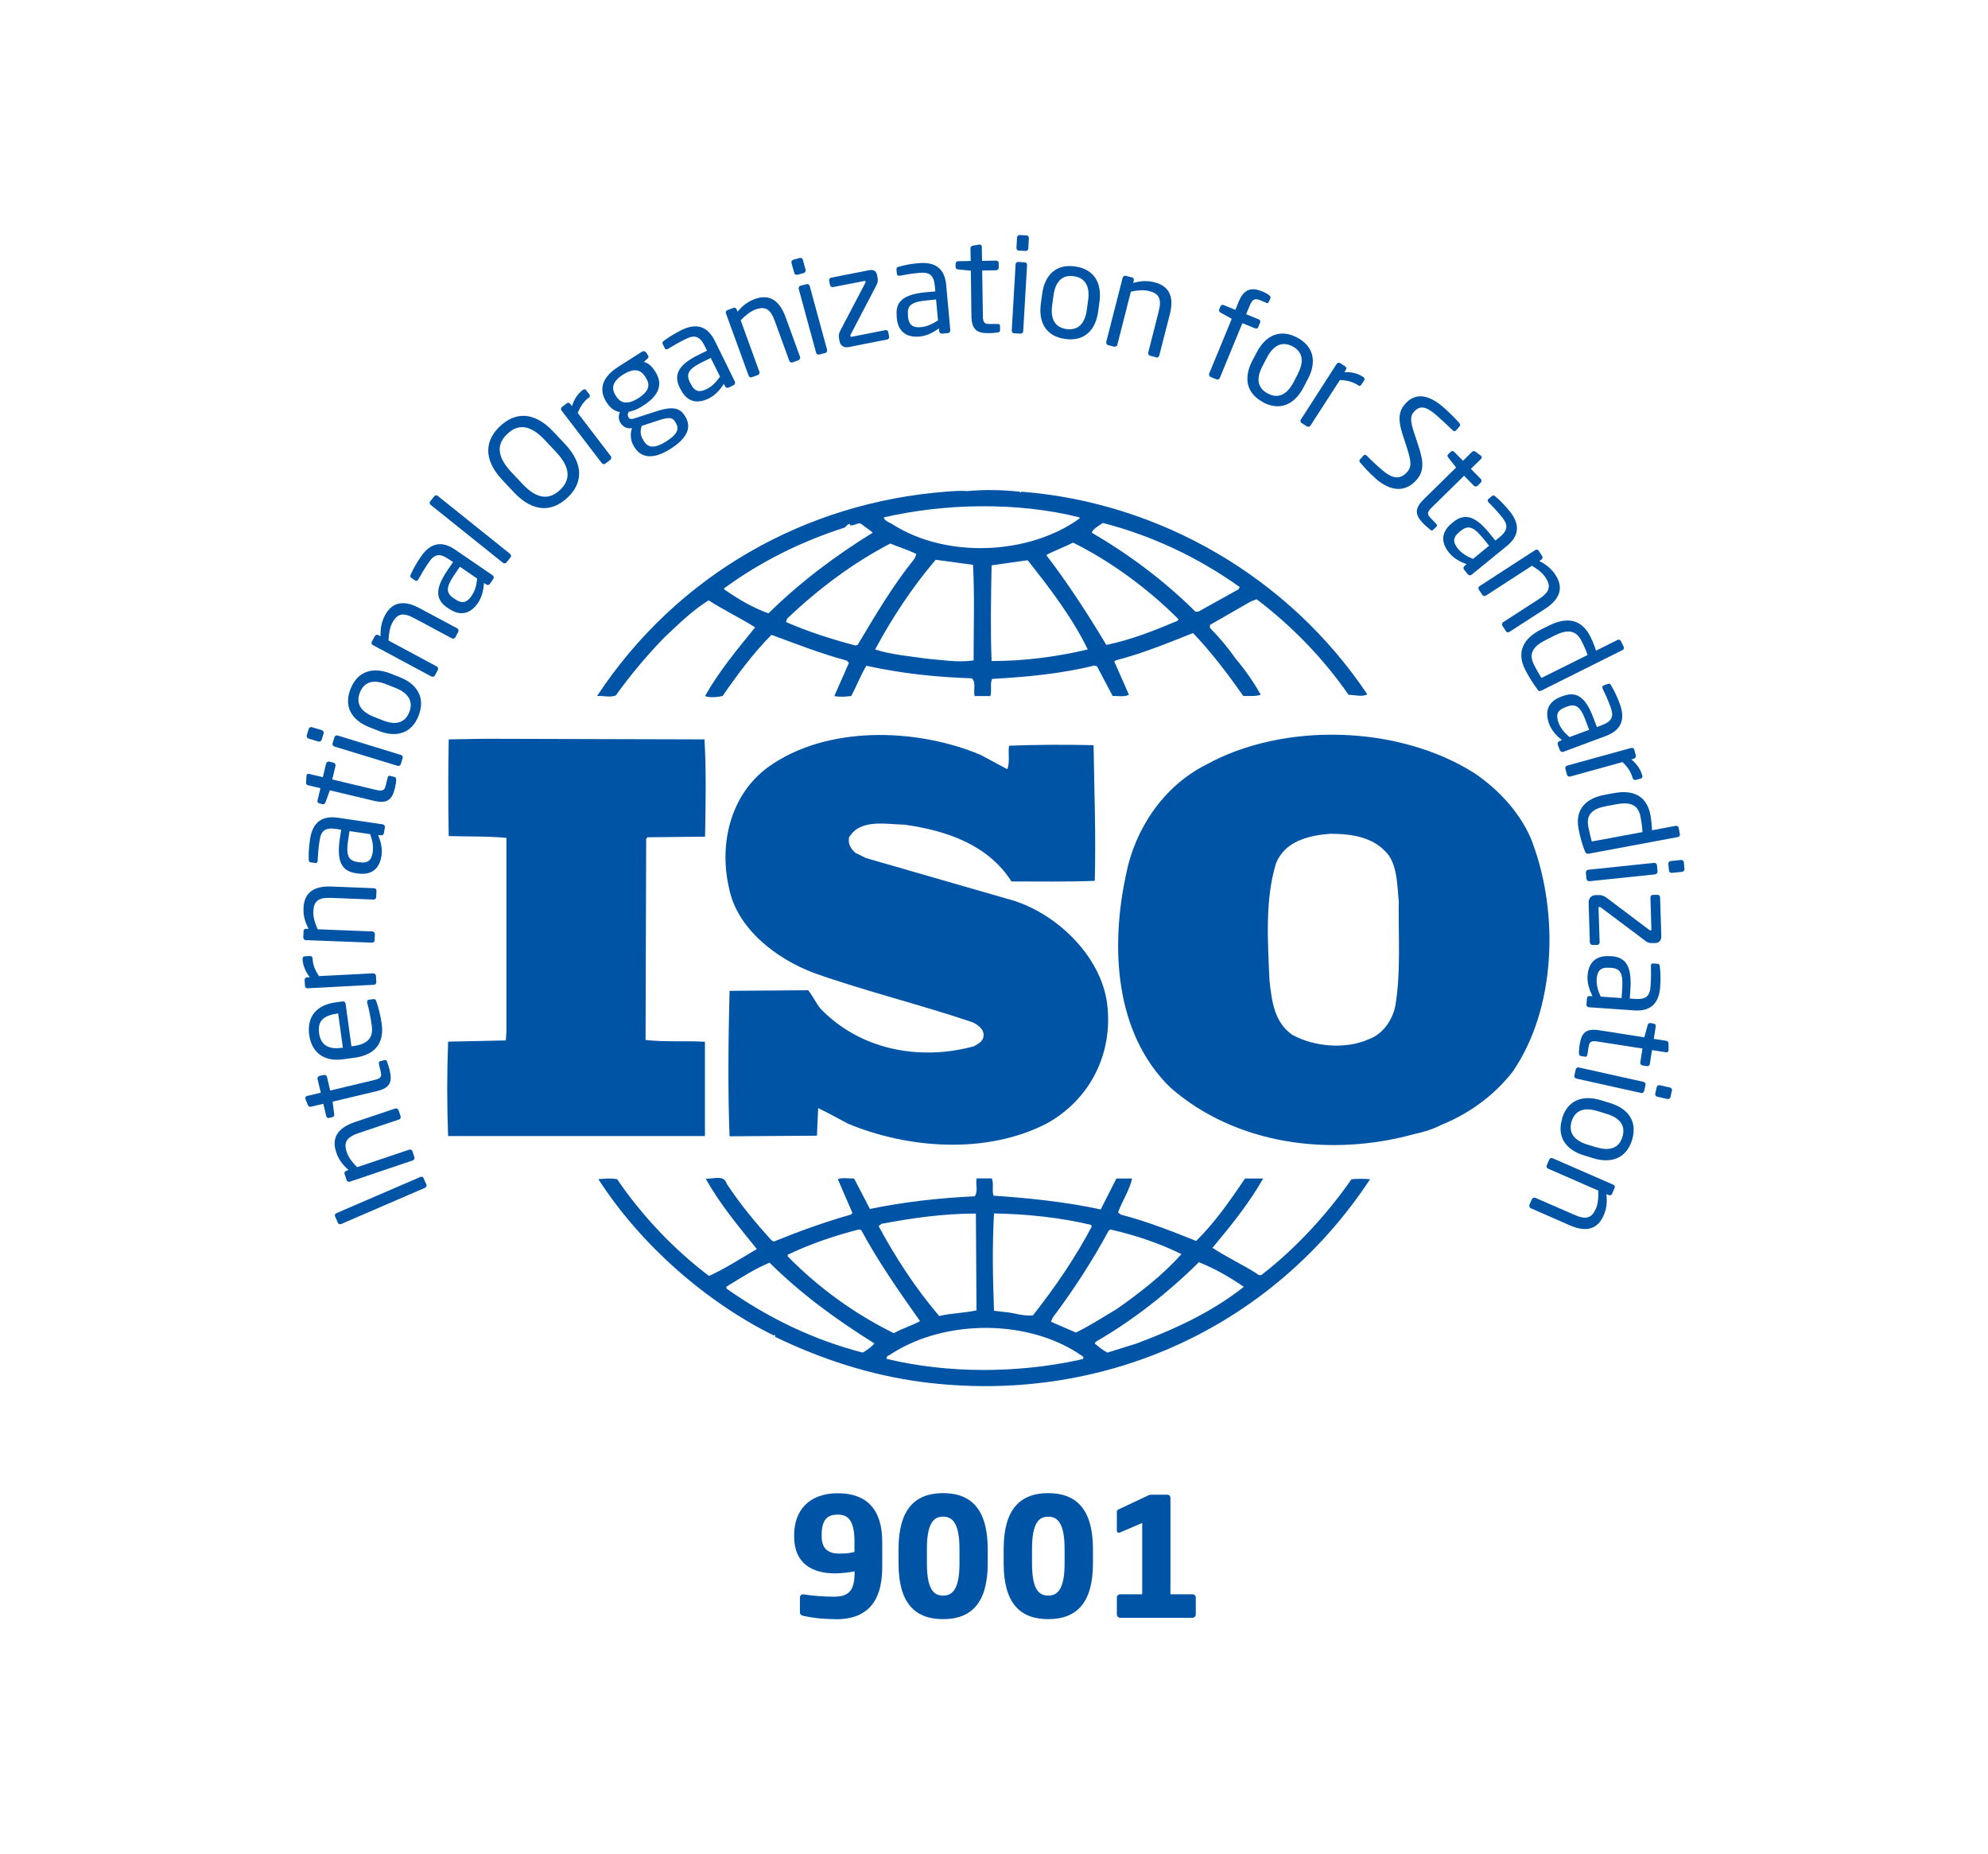
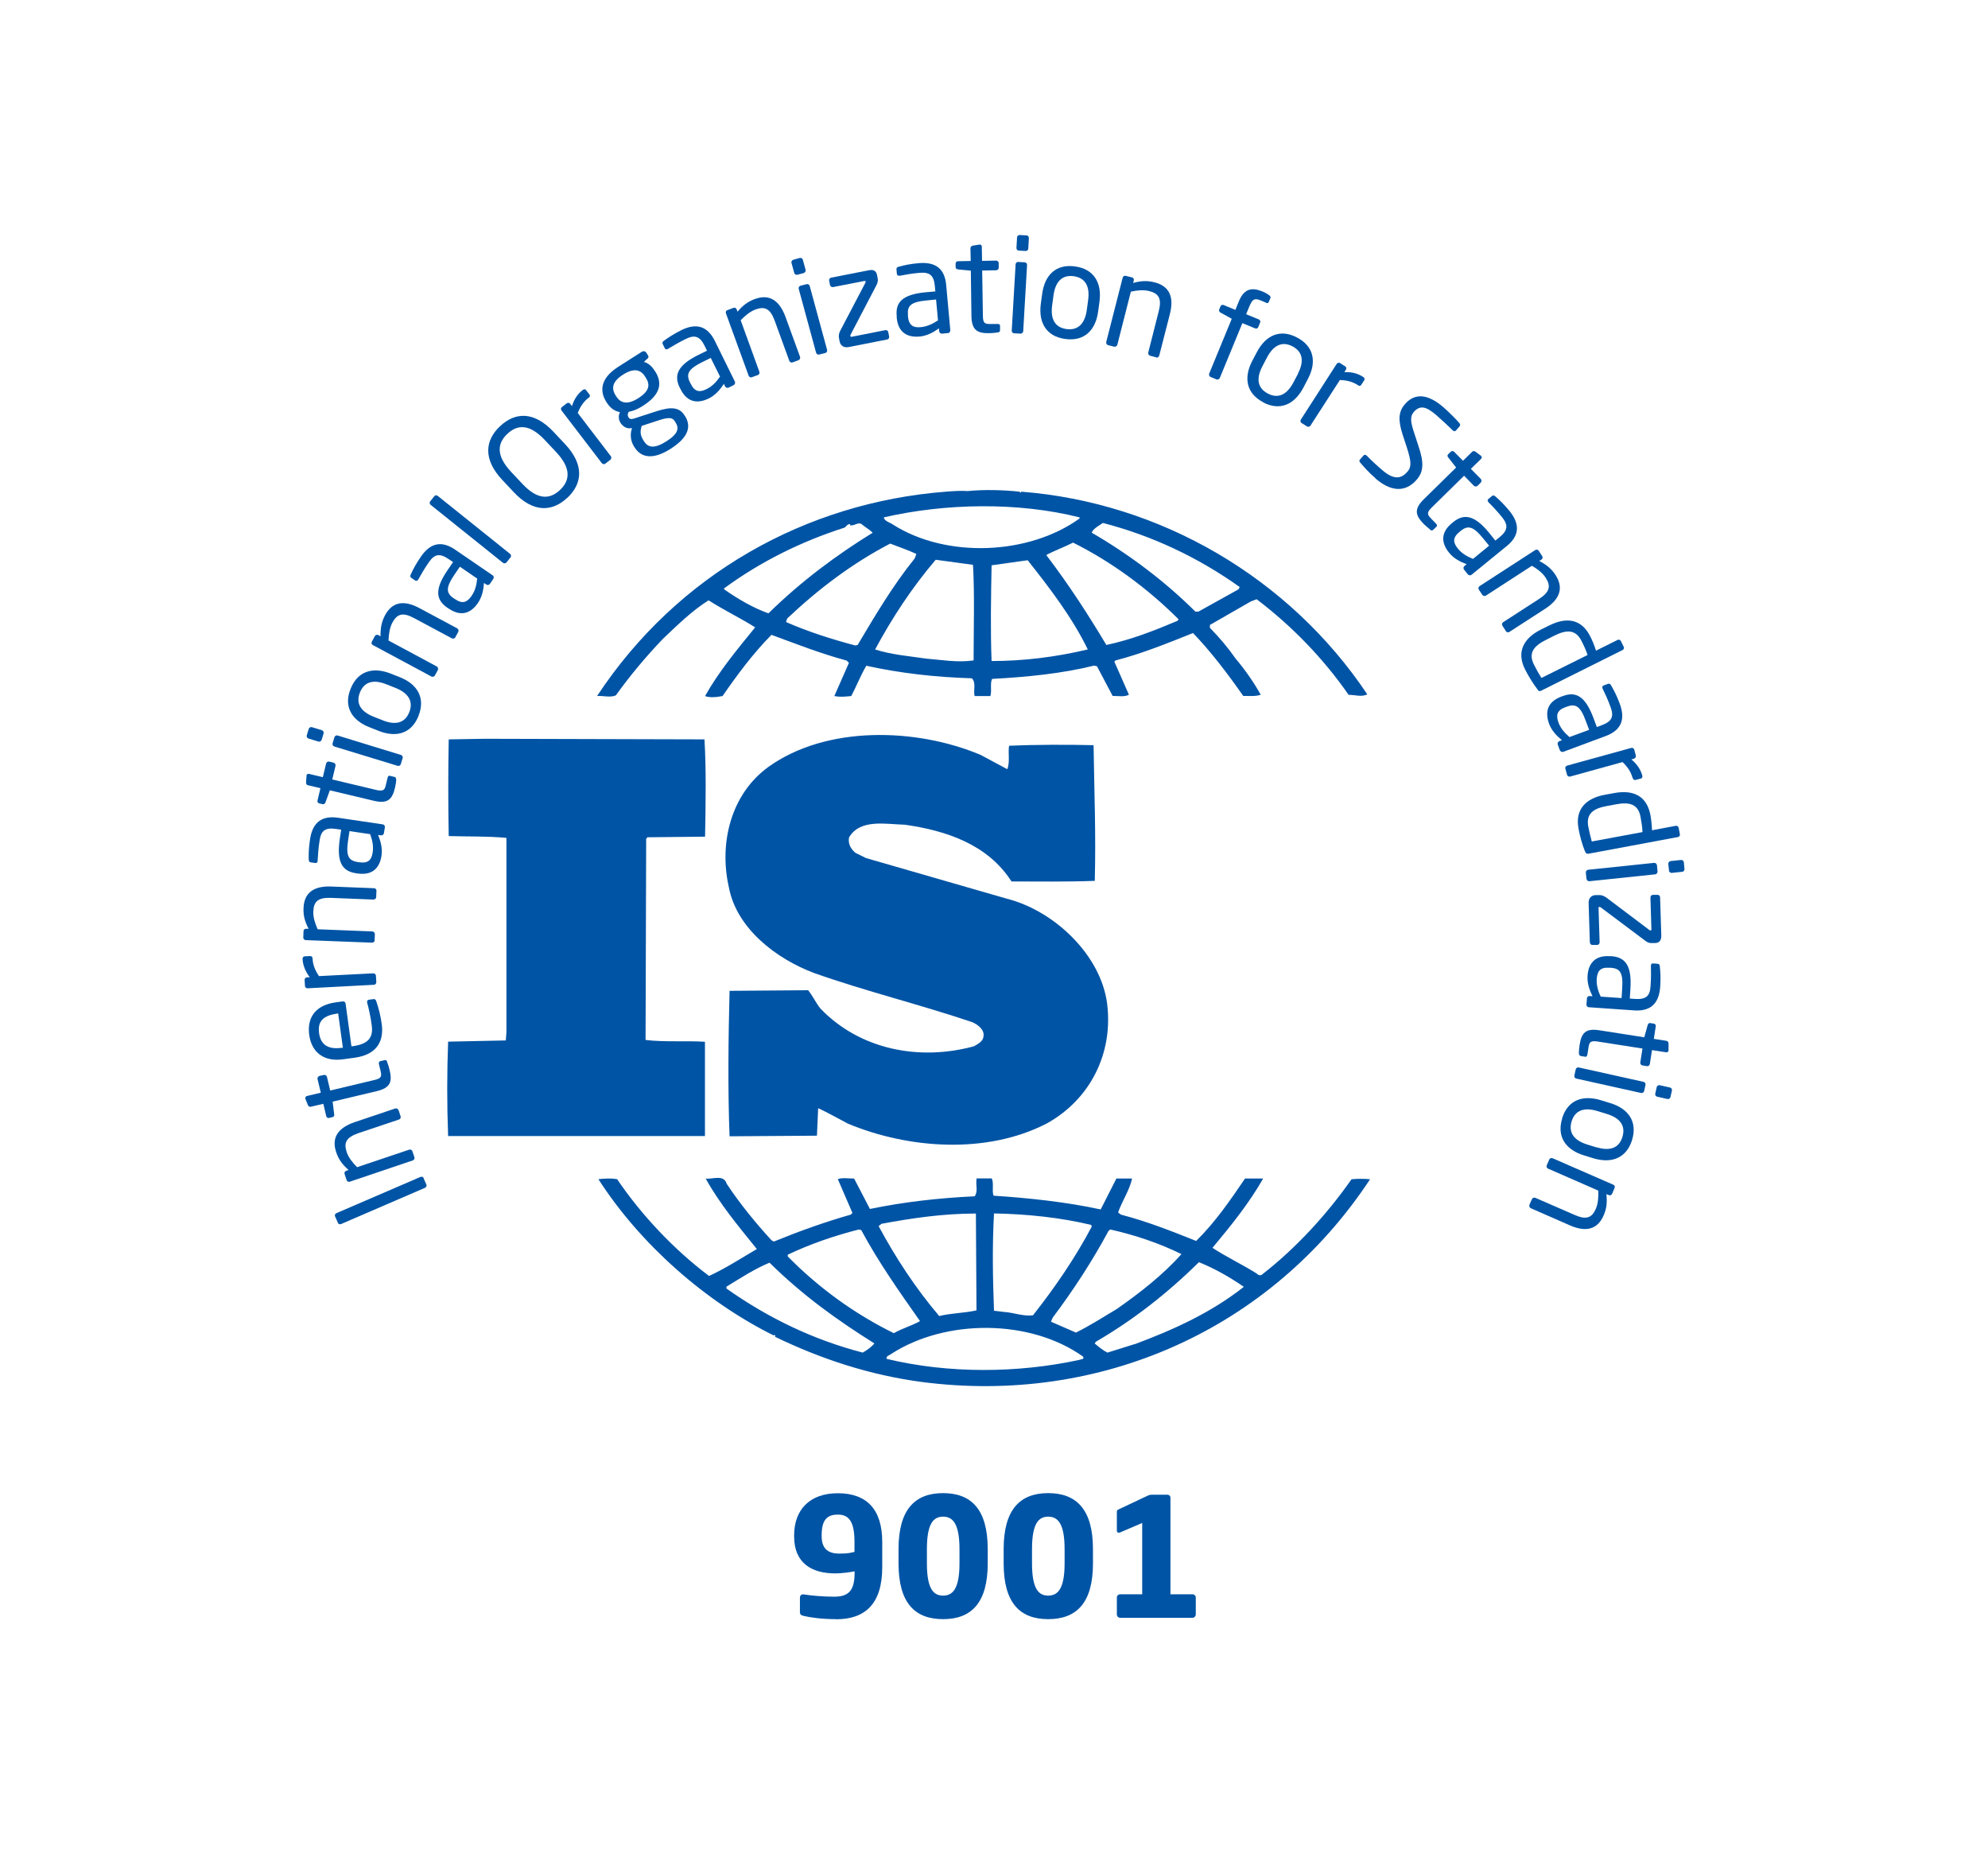
<svg xmlns="http://www.w3.org/2000/svg" id="Azerbaijan_Flag" version="1.1" viewBox="0 0 1647.2 1536">
  <defs>
    <style>
      .st0 {
        fill: #0054a5;
      }
    </style>
  </defs>
  <g>
-     <path class="st0" d="M1270,698.4c-8.7-22.8-26.6-43.2-48.3-57.9-62.7-39.8-158.3-42.7-223-6.7-35.3,18-58.4,53.6-65.6,90.2-13.1,60.2-9.7,131.8,36.6,176.9,54.1,47.4,132.7,57.9,202.7,38.4,3.3-.6,13.9-3.3,21.1-7.1l2.1-.9c21.7-9,42.4-23.7,57.9-43.7,35.7-52.2,38.2-130.4,16.4-189.2ZM1156.1,833.5c-2.4,11.4-10.1,23.2-22.2,27.5-19.3,8.5-45.3,6.1-63.2-3.8-15-10.5-16.9-28-18.8-44.6-1.5-32.7-3.8-67.3,5.3-97.2,7.2-18.5,27-23.3,44.9-24.7,18.8,0,37.1,2.9,48.7,18,7.2,10.9,6.8,25.1,8.2,37.9-.5,27,1.9,59.2-2.9,86.8Z" />
    <path class="st0" d="M584.1,863c-15.9-1-33.8.4-49.2-1.5l.5-166.5,1-1.4,47.8-.5c.5-27,1-56-.5-80.6l-181.9-.5-30,.5c-.5,25.1-.5,54.5,0,80.1,16.4.5,31.8,0,47.8,1.5v161.2l-.5,6.6-47.8,1c-1,26.5-1,52.1,0,78.2h212.8v-78.2Z" />
    <path class="st0" d="M1119.9,976.8c-20.3,29-45.8,56.9-73.8,78.7-1,1.5-3.9.9-4.8-.5-12.1-7.6-25.1-13.7-36.7-21.3,15.5-18.5,30.4-37,42-57.4h-15c-12,17.6-24.6,36.1-40.5,51.7-21.3-8.5-40.5-16.1-62.3-21.8l-2.4-1.8c3.4-9.6,9.6-18.6,11.6-28.1h-13l-13,25.6c-28.5-6.2-59.8-9.5-88.8-11.4-1.5-4.2.5-10.4-1.5-14.3h-12.5c-1,5.7,1.4,10-1.5,14.8-29.9,1.4-58.9,4.7-86.9,10.5l-13.1-25.2c-4.8,0-10.1-.9-13.5.5l12.1,28-1.4,1.4c-21.8,6.2-42.9,13.8-63.7,22.3l-1.9-1c-13.5-14.7-26.6-30.8-37.2-46.9-2.4-8.1-12.1-3.4-17.4-4.3,11.6,20.9,27,39.4,42.4,58.4-13,7.6-26,16.1-39.6,22.3-29-21.8-55.9-50.3-76.2-80.2-5.8-.9-9.6-.5-15.5,0,34.8,54.1,88.8,101.5,145.3,129.5,0,0,0-.4.5-.4s1.4.9.4,1.4c38.2,18.5,78.7,31.8,121.6,37.5,148.2,19.4,289.6-43.6,371.6-167.9-4.3-.5-10.6-.5-15.5,0ZM918.6,1019.5l1.4-1c20.8,4.7,40.6,11.4,58.9,20.4-15.5,17.5-35.3,32.7-53.6,45.5-11.1,6.6-22.2,13.8-33.8,19.5l-20.7-9,1.4-3.3c17.4-23.2,32.9-47,46.4-72.1ZM823.5,1005.2c27.5.5,55.1,3.4,80.6,9.5l.5,1.4c-13.5,25.6-30.4,50.3-48.7,73.5-8.2,1-15.9-2.3-24.1-2.8l-8.2-1c-1-28-1.5-52.6,0-80.6ZM730.4,1013.8c25.1-4.7,51.1-8.5,78.2-8.5l.5,80.2c-10.2,2.3-21.3,2.3-30.9,4.7-19.8-23.3-36.2-48.5-50.2-74.5l2.4-1.9ZM652.7,1039.4c18.9-9,38.6-15.7,58.9-20.9l2,.5c14,26.1,31.3,50.7,48.7,75.4-6.7,3.8-15,6.1-21.7,10-31.9-15.6-62.3-37.5-87.9-63.6v-1.4ZM714.9,1120.5c-40.6-10.5-78.2-28.5-113-53.1v-1.5c11.6-7.1,23.2-14.7,35.7-19.9,27.5,27.1,56,47.5,86.9,66.9-2.4,2.9-6.3,5.7-9.7,7.6ZM894,1126.6c-51.1,11-108.1,11.4-159.3-.9-1-2.4,2.4-2.9,3.9-4.2,44.9-29,114.9-29,158.8,2.3,1.4,2.9-2.4,1.9-3.4,2.9ZM940.3,1113.4l-22.7,7.1c-3.9-1.9-7.2-4.8-10.6-7.6l1-1.4c30.9-18,58.9-39.8,85.4-65.9,13,5.2,25.6,12.4,37.2,20.4-27,21.4-58.4,35.6-90.3,47.5Z" />
    <path class="st0" d="M510.3,576c11.6-16.1,24.6-31.8,39.1-46.9,12.5-11.9,24.1-23.2,37.7-31.8,12.6,8.1,26.6,14.8,38.6,22.4-15,18.4-30.4,37-41.5,56.9,3.4,1.5,9.7,1,14.5,0,12.1-17.5,25.1-35.1,40.5-50.7,20.7,7.6,41,15.6,62.3,21.3l1.9,1.9-12.1,27.5c5.3,1,8.7.5,14,0,4.3-8,7.7-17,12.5-25.1,28,6.2,57.5,9.5,87.4,10.4,3.9,3.4,1,10.5,2.4,14.7h13c1.4-4.7-.5-10,1.4-14.2,28-1.5,57.4-4.3,84.5-11l2.4.5,13,24.6c4.4,0,10.1,1,13.5-1l-12.1-27.4,1-1c22.1-5.7,42.9-14.2,64.2-22.7,15,15.6,29,34.1,41.6,52.1,5.3,0,10.6.5,14.5-1-5.8-10.4-13.1-20.8-20.8-29.9-6.3-9-13-17-21.3-25.5v-2.4l33.8-19.4,4.9-1.9c29.4,22.3,55.5,49.3,76.2,79.2,5.8,0,10.6,2,15.5-.4-64.7-96.7-171.4-158.9-286.7-167.9l-.5.9-1-.9c-13-1.4-29-1.9-43-.5-5.3-.4-11.6,0-17.9.5-115.8,8.9-222.5,68.3-289.1,169.3,4.8-.5,10.6,1.5,15.5-.5ZM710.6,534.3l-1.9.4c-19.8-5.2-39.1-11.4-57.4-19.4l.9-2.9c26.6-25.1,54.5-46,85.4-62.1,7.3,2.9,14.5,5.2,21.7,8.6l-1.4,3.7c-18.4,22.8-32.8,47.4-47.3,71.7ZM806.6,547.1c-13.5,1.9-25.6-.4-39.1-1.5-13-1.9-29.4-3.3-42.4-7.6,14-26,30.4-51.1,50.2-74.3l30.9,4.2c1.4,24.6.5,53.1.5,79.2ZM821.6,547.6c-1-25.2-.5-53.2,0-79.3,9.7-1.4,20.3-2.9,29.9-4.2,18.8,23.7,37.2,47.9,49.8,73.9-26.1,6.2-52.7,9.6-79.7,9.6ZM975.6,514.3c-18.9,8-38.2,15.6-58.9,20-15-25.1-31.3-50.3-49.8-74.5,6.8-3.7,15-6.6,22.2-10.3,31.4,15.6,61.8,37.9,87.4,63.5l-.9,1.5ZM913.8,433.2c40.6,10.5,78.7,28.4,113.4,53.1l-1,1.9-33.3,18.5h-2.4c-25.6-25.5-55.5-47.8-85.9-65.4,1-3.3,5.8-5.7,9.2-8.1ZM894.5,428.5v1c-42,30.3-110.1,33.2-154.4,5.2-2.5-1.9-7.3-2.8-7.8-6.1,51.2-11.8,111.5-12.8,162.2,0ZM600.1,487.3c30.4-22.3,64.2-38.9,99.9-50.3,1.5-1.5,2.4-2.9,4.3-2.9v1c3.9.9,6.8-3.4,10.1-.5,2.9,2.4,6.3,4.3,8.7,6.7-29.9,18.4-59.4,40.3-86.4,66.8-13-4.7-25.1-11.8-36.7-19.9v-.9Z" />
    <path class="st0" d="M807.1,866.7c-45.4,12.4-94.6,2.9-127.4-31.3-3.8-4.8-6.3-10.4-10.1-15.1l-65.1.5c-1,38.4-1.5,82.5,0,120.5l72.4-.5,1-22.8c8.2,3.8,16.4,8.5,24.6,12.8,50.2,20.9,114.8,25.6,164.6,0,36.2-19.9,55.5-58.3,50.2-99.6-5.3-40.3-43.9-76.8-83-86.7l-116.8-33.7-8.7-4.3c-3.9-3.3-6.3-7.5-5.3-12.8,9.2-15.6,30.4-10.9,46.3-10.5,33.8,4.8,68.5,16.1,88.3,47,21.2,0,45.8.4,69-.5,1-38.9-.4-73-1-112.4-21.7-.5-48.3-.5-70,.5-1,5.6.9,13.7-1.5,19.4l-22.2-11.9c-53.1-22.3-127.4-24.6-175.7,10-31.4,22.7-41,63.6-32.8,99.6,6.3,34.1,39.1,59.3,70.5,71.1,42.9,15.2,87.8,26.1,131.3,40.8,4.3,1.9,10.1,6.2,9.2,11.4,0,4.2-4.4,6.6-7.7,8.4Z" />
  </g>
  <g>
    <path class="st0" d="M350.9,975.9l2.4,5.4c.4,1-.1,2.2-1.2,2.7l-69.5,30c-1,.4-2.2.1-2.6-1l-2.4-5.4c-.4-1,0-2.1,1.1-2.6l69.6-30c1-.4,2.3-.2,2.7.9Z" />
    <path class="st0" d="M330.3,919.8l1.6,4.9c.4,1.1-.2,2.4-1.3,2.7l-33.6,11.3c-10.3,3.5-12.3,8-9.7,15.8,1.4,4.3,4.7,8.5,8.6,12.4l43.1-14.5c1-.4,2.4.2,2.7,1.3l1.7,5c.3,1-.3,2.2-1.4,2.6l-52.1,17.6c-1.1.4-2.3-.1-2.7-1.3l-1.7-5.1c-.4-1.1.3-2.3,1.4-2.6l1.9-.7c-5.1-4.5-8.2-8.6-10.2-14.6-4.2-12.3,1.6-20.3,15.2-25l33.6-11.3c1.1-.4,2.4.2,2.7,1.3Z" />
    <path class="st0" d="M320.7,879.6c.8,2,1.7,4.7,2.1,6.7,2.3,9.7.9,14.8-10.6,17.6l-36.6,8.7,1.3,10.4c.2,1.2-.2,2.2-1.4,2.4l-2.8.7c-1.1.3-2.1-.4-2.4-1.5l-2.4-10.2-10.3,2.4c-1,.3-2.1-.3-2.5-1.4l-2.1-5.2c0,0,0-.2,0-.3-.2-.8.4-1.8,1.4-2l11.4-2.7-2.7-11.3c-.2-1.1.5-2.3,1.6-2.6l3.6-.8c1.1-.3,2.3.4,2.6,1.6l2.7,11.3,36.5-8.7c5.8-1.3,6.3-3,5.3-7.2l-1.4-5.8c-.3-1.5,0-2.3,1-2.6l3.7-.9c.9-.2,1.7.2,2.2,1.5Z" />
    <path class="st0" d="M286.3,831.1l4.9,35.7,1.5-.2c12.7-1.8,16.7-7.4,15.3-17.2-.8-6.2-2.4-14-3.8-18.8,0-.2,0-.3,0-.5-.1-.8.2-1.8,1.3-1.9l3.6-.5c1.4-.2,2.2.1,2.7,1.8,2,5.9,3.5,11.7,4.5,18.9,1.7,12.3-2.4,25-22.3,27.8l-9.6,1.3c-15.3,2.2-26.1-5-28.2-20.2-2.1-15.6,6.6-24.8,21.7-26.9l5.8-.8c1.4-.2,2.4.4,2.6,1.7ZM279.2,839.7c-12.1,1.7-16.1,6.9-14.8,16.3,1.3,9.2,7.2,13.6,18.7,12h1c0-.1-3.9-28.4-3.9-28.4h-1Z" />
    <path class="st0" d="M259,794c.2,5,1.8,9.4,5.3,14.6l45-2.3c1.1,0,2.2.9,2.2,2.1l.3,5.3c0,1.1-.9,2.1-2.1,2.1l-54.8,2.9c-1.2,0-2.2-.8-2.2-1.9l-.3-5c0-1.2.8-2.1,2-2.2h2.3c-4-5.3-5.7-10.2-6-15,0-1.5.5-2.3,1.9-2.4l4.4-.2c1.2,0,1.9.6,2,2.1Z" />
    <path class="st0" d="M311.9,737.9l-.2,5.2c0,1.2-1.1,2.1-2.2,2.1l-35.3-1.4c-10.8-.4-14.3,3.1-14.6,11.3-.2,4.5,1.3,9.6,3.6,14.7l45.3,1.8c1.1,0,2.1,1.1,2.1,2.2l-.2,5.2c0,1.1-1.1,2-2.2,1.9l-54.8-2.1c-1.2,0-2.1-1-2.1-2.1l.2-5.4c0-1.2,1-2,2.2-1.9h2c-3.1-6-4.5-10.8-4.2-17.2.5-12.9,8.8-18.4,23.1-17.8l35.3,1.4c1.2,0,2.1,1,2.1,2.2Z" />
    <path class="st0" d="M318.9,685.3l-.8,4.9c-.2,1.2-1.3,2-2.4,1.8l-2.4-.3c2.2,5.5,3.7,11.2,2.8,17.1-1.3,9-6.5,16.7-19.8,14.8l-1.3-.2c-11.5-1.7-16.2-9.2-13.5-28.2l1.2-7.9-4.2-.6c-9-1.3-12.5,1.3-13.7,9.6-1.1,6.9-1.3,12.1-1.6,16.4,0,.2,0,.3,0,.5-.2,1-.6,1.9-2,1.7l-3.7-.5c-1.2-.2-1.7-1-1.7-2.5-.1-4.5,0-9.5,1.1-16.7,2.2-14.7,10.5-19.6,23.1-17.8l37.1,5.5c1.2.2,2,1.3,1.8,2.4ZM289.6,688.4l-1.2,7.9c-1.9,12.9.5,16.7,8,17.8l1.3.2c7.6,1.1,10.2-2.1,11.1-8.3.7-4.9-.1-9.5-2.1-15l-17.1-2.5Z" />
    <path class="st0" d="M328.4,645.6c-.2,2.1-.6,4.9-1.1,6.9-2.3,9.6-5.9,13.6-17.4,10.9l-36.6-8.7-3.6,9.9c-.4,1.1-1.2,1.8-2.4,1.6l-2.8-.7c-1.2-.3-1.7-1.3-1.4-2.4l2.4-10.2-10.3-2.4c-1.1-.2-1.7-1.2-1.6-2.4l.4-5.6c0-.1,0-.2,0-.3.2-.8,1.1-1.4,2.1-1.1l11.4,2.7,2.7-11.3c.3-1.1,1.5-1.9,2.6-1.6l3.6.9c1.1.3,1.8,1.4,1.6,2.6l-2.7,11.3,36.5,8.7c5.8,1.3,7,0,7.9-4.1l1.4-5.8c.3-1.5.9-2.1,2-1.8l3.7.9c1,.2,1.5.9,1.3,2.3Z" />
    <path class="st0" d="M268.1,607.7l-1.6,5.2c-.4,1.1-1.6,1.8-2.7,1.4l-8.2-2.5c-1.1-.3-1.8-1.6-1.4-2.7l1.6-5.3c.4-1.1,1.6-1.8,2.7-1.4l8.2,2.5c1.1.4,1.8,1.6,1.4,2.7ZM333.6,628.1l-1.5,4.9c-.3,1.1-1.6,1.8-2.7,1.4l-52.4-16c-1.1-.4-1.8-1.6-1.4-2.7l1.5-5c.4-1.1,1.6-1.8,2.7-1.4l52.4,16.1c1.1.3,1.8,1.6,1.4,2.7Z" />
    <path class="st0" d="M346.8,593c-5.8,14.7-18.5,18.3-33.2,12.4l-7.6-3c-14.7-5.8-21.4-17.2-15.5-31.8,5.8-14.7,18.5-18.4,33.2-12.6l7.6,3c14.7,5.8,21.3,17.3,15.5,31.9ZM320.2,566.9c-10.2-4.1-18.3-2.6-22,6.8-3.7,9.3,1.1,15.9,11.3,20l7.6,3c10.2,4.1,18.3,2.6,22-6.7,3.7-9.3-1.1-16-11.3-20.1l-7.6-3Z" />
    <path class="st0" d="M379.7,523.4l-2.4,4.5c-.5,1.1-1.9,1.4-2.9.9l-31.2-16.7c-9.6-5.2-14.2-3.5-18.1,3.7-2.1,4-3,9.3-3.2,14.8l40,21.5c.9.5,1.4,1.9.9,2.9l-2.5,4.6c-.5,1-1.8,1.3-2.9.8l-48.4-26c-1.1-.5-1.5-1.8-.9-2.8l2.5-4.7c.6-1,1.8-1.3,2.9-.8l1.8,1c-.1-6.8.8-11.9,3.7-17.4,6.1-11.4,16-12.7,28.6-5.9l31.2,16.7c1,.6,1.4,1.9.9,2.9Z" />
    <path class="st0" d="M408.7,479.6l-2.8,4.1c-.7,1-2,1.2-3,.5l-1.9-1.3c-.4,5.9-1.6,11.6-5,16.6-5.2,7.6-13.2,12.2-24.3,4.6l-1.1-.7c-9.6-6.6-10.5-15.4.3-31.2l4.5-6.6-3.6-2.4c-7.4-5.1-11.8-4.3-16.5,2.6-4,5.8-6.5,10.3-8.6,14-.1.2-.2.2-.3.4-.5.8-1.4,1.4-2.5.6l-3.1-2.1c-1-.7-1.1-1.7-.4-3,1.9-4.1,4.2-8.5,8.3-14.5,8.4-12.3,18-13,28.5-5.8l31,21.2c1,.7,1.2,2,.5,3ZM381,469.5l-4.5,6.6c-7.3,10.7-6.9,15.2-.6,19.5l1.1.7c6.4,4.4,10.1,2.5,13.7-2.6,2.8-4.1,4.1-8.5,4.7-14.4l-14.3-9.8Z" />
    <path class="st0" d="M423.1,461.6l-3.5,4.4c-.7.8-1.9.9-2.9.2l-59.9-48c-.8-.7-1.1-1.8-.4-2.8l3.5-4.4c.7-.8,1.8-1,2.8-.2l59.9,48c.8.7,1.2,1.9.5,2.9Z" />
    <path class="st0" d="M470,412.4c-12.3,11.5-28,12.7-44.3-4.7l-9.5-10.1c-16.3-17.4-14.2-33-1.8-44.6,12.4-11.6,28-12.6,44.3,4.8l9.5,10.1c16.3,17.4,14.2,32.9,1.9,44.5ZM451.4,364.5c-12.4-13.2-22.4-13.2-31-5.1-8.6,8-9.3,18.2,3,31.4l9.5,10.1c12.4,13.2,22.5,13.1,31.1,5,8.5-8,9.2-18.1-3.1-31.3l-9.5-10.1Z" />
    <path class="st0" d="M487.7,329.5c-3.9,3-6.7,6.8-9,12.6l27.4,35.8c.7.8.5,2.3-.4,3l-4.2,3.2c-.8.7-2.2.5-2.9-.5l-33.3-43.5c-.8-.9-.6-2.2.3-2.9l4-3.1c1-.7,2.2-.5,2.9.5l1.4,1.8c2-6.2,5-10.3,8.9-13.3,1.2-.9,2.2-.9,2.9.2l2.7,3.5c.7.9.5,1.9-.7,2.8Z" />
    <path class="st0" d="M536.4,297.1l-2.9,2.7c2.7.7,5.9,2.5,9,7.4l.5.7c6.3,10,3.7,19.4-10.3,28.3-4.8,3.1-8.4,4.3-11.7,4.9-1.1,1.7-1.1,3.2-.3,4.5,1,1.6,2.2,1.9,4.7,1.1l15.7-5.1c10.3-3.4,20.5-6.3,25.9,2.2l.5.7c5.5,8.7,3.1,17.7-11.7,27.2-14.3,9.2-24.4,7.8-30-1.1l-.5-.8c-3.2-5-3.2-11-1.6-15.1h-.8c-3.7.7-6.8-1.5-8.7-4.3h0c-1.6-2.5-2.1-5.9-.5-9-4.5-.8-7.9-3.2-10.9-7.8l-.5-.8c-5.1-8.1-5.7-18.9,9.9-28.9l19.8-12.6c1.1-.7,2.6-.4,3.4.7l1.5,2.4c.8,1.2.4,1.9-.5,2.8ZM534.7,312.2c-3.4-5.4-8.6-8.1-18.4-1.9-10.2,6.5-9.3,12.4-6.1,17.5l.5.7c2.5,4,7.7,8.1,18.1,1.4,9.8-6.2,9.8-11.6,6.3-17l-.5-.8ZM559.1,348.9c-2.3-3.6-6.1-3.2-15.5,0l-11.9,3.9c-1.2,3.9-1.6,7.4,1.5,12.1l.5.8c3.2,5,8.2,6.3,18.3,0,10.3-6.6,10.8-11,7.6-16l-.5-.7Z" />
    <path class="st0" d="M608.2,318.9l-4.5,2.2c-1.1.5-2.4,0-2.9-1l-1-2.1c-3.3,5-7.1,9.4-12.6,12.1-8.2,4-17.5,4.2-23.4-7.9l-.6-1.1c-5.1-10.4-1.6-18.7,15.5-27.1l7.1-3.5-1.9-3.9c-4-8.1-8.2-9.5-15.7-5.8-6.3,3.1-10.7,5.8-14.4,8-.2.1-.3.2-.5.3-.9.4-1.9.6-2.5-.7l-1.7-3.4c-.5-1.1-.1-2,1.1-2.8,3.6-2.6,7.8-5.4,14.3-8.7,13.4-6.6,22.1-2.5,27.8,8.9l16.6,33.7c.5,1,0,2.4-1,2.9ZM588.9,296.5l-7.1,3.5c-11.7,5.8-13.5,9.9-10.1,16.8l.6,1.1c3.4,7,7.6,7.2,13.2,4.4,4.5-2.2,7.7-5.5,11.1-10.3l-7.7-15.5Z" />
    <path class="st0" d="M661.6,298.4l-4.9,1.8c-1.1.4-2.4-.2-2.7-1.3l-12.1-33.2c-3.7-10.2-8.3-12.1-16-9.3-4.2,1.6-8.4,4.9-12.2,8.9l15.5,42.7c.4,1-.2,2.4-1.3,2.7l-5,1.8c-1,.4-2.3-.2-2.6-1.3l-18.8-51.6c-.4-1.1,0-2.3,1.2-2.7l5.1-1.9c1.1-.4,2.2.2,2.6,1.3l.7,1.9c4.4-5.2,8.4-8.3,14.4-10.5,12.1-4.4,20.3,1.2,25.3,14.7l12.1,33.2c.4,1.1-.2,2.4-1.3,2.8Z" />
    <path class="st0" d="M666,226.2l-5.3,1.4c-1.1.3-2.4-.4-2.6-1.5l-2.3-8.3c-.3-1.1.4-2.3,1.5-2.6l5.3-1.5c1.1-.3,2.4.4,2.6,1.5l2.3,8.3c.3,1.1-.4,2.3-1.5,2.6ZM683.8,292.4l-5,1.3c-1.1.3-2.3-.4-2.6-1.5l-14.4-52.9c-.3-1.1.3-2.3,1.5-2.6l5-1.3c1.1-.3,2.3.4,2.6,1.5l14.4,52.9c.3,1.1-.3,2.4-1.5,2.6Z" />
    <path class="st0" d="M735.2,281.2l-31.9,6.3c-4.5.9-7-1.6-7.6-4.6l-.4-2c-.6-2.9-.3-4.7,1.1-7.3l20.6-39.3c.1-.3.3-.7.2-1,0-.5-.4-.7-1.2-.5l-25.7,5c-1.2.2-2.3-.5-2.6-1.7l-.7-3.6c-.2-1.1.5-2.3,1.7-2.5l31.1-6.1c4.3-.9,6.3.8,6.9,4l.5,2.6c.4,2.2,0,3.9-1.3,6.3l-21,40.2c-.3.5-.4,1-.3,1.3,0,.5.3.8,1,.7l27.9-5.5c1.2-.3,2.3.5,2.5,1.7l.7,3.6c.2,1.1-.5,2.3-1.7,2.5Z" />
    <path class="st0" d="M785.5,275.9l-5,.5c-1.2,0-2.2-.8-2.3-2l-.2-2.4c-4.9,3.5-10,6.2-16,6.8-9.1.8-17.8-2.4-19-15.7v-1.3c-1.2-11.6,5-17.9,24.1-19.7l7.9-.7-.4-4.3c-.8-9-4.2-11.8-12.6-11.1-7,.6-12.1,1.6-16.3,2.4-.2,0-.3,0-.5,0-1,0-1.9-.2-2.1-1.6l-.3-3.7c-.1-1.2.5-1.9,2.1-2.2,4.3-1.2,9.2-2.3,16.4-2.9,14.9-1.3,21.6,5.6,22.7,18.2l3.4,37.4c0,1.2-.8,2.2-1.9,2.4ZM775.6,248.1l-7.9.8c-13,1.2-16.1,4.4-15.4,12v1.3c.8,7.7,4.7,9.4,10.8,8.8,4.9-.5,9.2-2.4,14.1-5.6l-1.6-17.2Z" />
    <path class="st0" d="M826.8,275.4c-2.2.3-5,.6-7,.6-9.9.2-14.7-2.4-14.9-14.2l-.5-37.6-10.5-1c-1.2-.1-2.1-.8-2.1-1.9v-2.9c0-1.2.8-1.9,2-2l10.5-.2-.2-10.5c0-1.1.7-1.9,1.9-2.2l5.6-.9h.3c.9,0,1.6.7,1.6,1.8l.2,11.7,11.6-.2c1.2,0,2.2.9,2.2,2.1v3.7c0,1.2-.9,2.2-2.1,2.2l-11.6.2.6,37.6c0,5.9,1.6,6.8,5.9,6.7h6c1.5-.1,2.3.3,2.3,1.4v3.8c0,1-.5,1.6-1.9,1.8Z" />
    <path class="st0" d="M845.5,276.4l-5.2-.3c-1.2,0-2.1-1.1-2-2.3l3.2-54.8c0-1.2,1.1-2.1,2.3-2l5.2.3c1.2,0,2.1,1.1,2,2.3l-3.2,54.7c0,1.2-1.1,2.1-2.3,2.1ZM849.7,207.9l-5.5-.3c-1.2,0-2.1-1.1-2-2.3l.5-8.6c0-1.2,1.1-2.1,2.3-2l5.5.3c1.2,0,2.1,1.1,2,2.3l-.5,8.6c0,1.2-1.1,2.1-2.3,2Z" />
    <path class="st0" d="M882.6,280.8c-15.7-2.1-22.3-13.6-20.2-29.2l1.1-8.1c2.1-15.7,11.5-25,27.2-22.8,15.7,2.1,22.4,13.6,20.3,29.2l-1.1,8.1c-2.1,15.7-11.6,25-27.3,22.8ZM901.6,248.6c1.5-10.9-1.9-18.4-12-19.8-9.9-1.3-15.2,4.9-16.7,15.9l-1.1,8.1c-1.5,10.9,1.8,18.4,11.9,19.8,9.9,1.3,15.3-4.9,16.8-15.9l1.1-8.1Z" />
    <path class="st0" d="M958,296l-5-1.3c-1.2-.3-1.8-1.5-1.6-2.6l8.7-34.3c2.7-10.5,0-14.7-8-16.7-4.4-1.1-9.7-.7-15.1.5l-11.2,44c-.3,1.1-1.5,1.8-2.6,1.6l-5.1-1.3c-1.1-.3-1.7-1.4-1.5-2.6l13.6-53.2c.3-1.2,1.4-1.9,2.5-1.6l5.2,1.3c1.2.2,1.8,1.4,1.5,2.6l-.5,2c6.5-1.8,11.6-2.1,17.8-.5,12.5,3.2,16.2,12.4,12.6,26.4l-8.8,34.3c-.3,1.1-1.5,1.9-2.6,1.6Z" />
    <path class="st0" d="M1049.2,250.8l-4.8-2c-4.7-1.9-6.6-1.1-8.9,4.3l-3,7.2,10.5,4.3c1.1.5,1.6,1.6,1.1,2.6l-1.6,3.9c-.4,1-1.5,1.3-2.6.9l-10.5-4.3-18.7,45.4c-.4,1-1.7,1.6-2.7,1.2l-4.9-2c-1.1-.4-1.6-1.8-1.2-2.8l18.7-45.4-9.2-5.1c-1.1-.5-1.6-1.6-1.2-2.6l1.1-2.7c.4-1,1.5-1.4,2.6-1l9.7,4,2.9-7.1c4.4-10.7,10.9-11.7,19.6-8.1,2.7,1.1,4.2,2.1,5.3,2.9,1,.8,1.6,1.5,1.3,2.4l-1.4,3.3c-.4,1.1-1.3,1.2-2.4.8Z" />
    <path class="st0" d="M1046.6,333.2c-14-7.4-16.3-20.3-9-34.3l3.8-7.2c7.4-14,19.3-19.5,33.3-12.1,14,7.3,16.4,20.3,9,34.3l-3.8,7.3c-7.4,14-19.4,19.4-33.4,12.1ZM1075.4,309.5c5.1-9.7,4.4-17.9-4.5-22.6-8.8-4.6-15.9-.6-21.1,9.2l-3.8,7.3c-5.1,9.7-4.5,17.9,4.5,22.6,8.8,4.7,16,.6,21.2-9.2l3.8-7.2Z" />
    <path class="st0" d="M1125.1,319c-4.2-2.6-8.6-4-14.9-4.2l-24.4,37.8c-.6.9-2,1.3-2.9.6l-4.5-2.8c-.9-.6-1.2-1.9-.5-2.9l29.6-46c.7-1,1.9-1.3,2.9-.7l4.2,2.7c1,.6,1.2,1.9.5,2.9l-1.2,1.9c6.6-.3,11.5,1.3,15.5,3.9,1.3.8,1.6,1.8.9,2.9l-2.4,3.7c-.6,1-1.6,1.1-2.9.3Z" />
    <path class="st0" d="M1139.7,396.2c-5.7-4.9-9.4-9.2-12.5-12.8-1.2-1.4-1-1.9-.3-2.8l2.8-3.2c.8-.9,1.8-.8,2.5-.1,0,0,.2.2.3.2,3.4,3.6,9.2,8.9,13,12.1,9.8,8.4,15.8,6.8,20.7,1.1,3.5-4,3.1-8.4-.3-19.3l-3.8-11.6c-3.5-11.1-3.7-18.4,1.9-24.9,8.5-9.9,19.5-8.3,31.9,2.4,4.8,4.2,10.6,10,13.3,13.2.7.9.9,1.8.2,2.6l-3,3.5c-.7.8-1.7.8-2.5.1q0,0-.2-.2c-3.4-3.3-8.9-8.5-13.6-12.6-8.4-7.2-13.5-8.5-18.7-2.6-3.3,3.9-2.6,8.4.4,17.5l3.6,11c4.6,13.7,4.1,21.1-1.6,27.6-6.7,7.8-18.1,12.8-34.2-1.1Z" />
    <path class="st0" d="M1185,438.7c-1.7-1.3-3.8-3.2-5.3-4.6-6.9-7.1-8.4-12.2,0-20.5l26.8-26.3-6.5-8.3c-.8-.9-.9-2,0-2.8l2.1-2c.8-.8,2-.7,2.8.1l7.3,7.4,7.5-7.4c.8-.8,1.9-.8,2.9-.1l4.5,3.4s.1.1.2.2c.6.6.6,1.7-.2,2.4l-8.4,8.2,8.2,8.3c.8.8.8,2.2,0,3.1l-2.6,2.6c-.8.8-2.2.8-3.1,0l-8.1-8.3-26.8,26.3c-4.2,4.1-3.8,5.8-.8,8.9l4.2,4.3c1,1.1,1.3,1.9.5,2.7l-2.7,2.6c-.7.7-1.6.7-2.7-.1Z" />
    <path class="st0" d="M1216.2,475.8l-3.1-3.9c-.8-.9-.6-2.3.3-3l1.8-1.5c-5.6-2.1-10.8-4.9-14.5-9.5-5.8-7.1-8-16.1,2.4-24.6l1-.8c9-7.3,17.8-5.8,29.9,9.1l5,6.2,3.4-2.7c7-5.7,7.4-10.1,2.2-16.6-4.4-5.4-8-9.2-11.1-12.2-.1-.2-.2-.3-.3-.4-.6-.8-1-1.7.1-2.6l2.9-2.4c.9-.8,1.9-.6,3,.5,3.4,2.9,7,6.4,11.6,12,9.4,11.6,7.4,21.1-2.4,29l-29.1,23.7c-.9.8-2.3.6-3-.3ZM1233.8,452l-5-6.1c-8.2-10.1-12.6-10.9-18.5-6.1l-1,.8c-6,4.9-5.3,9-1.3,13.9,3.1,3.8,7.1,6.3,12.5,8.5l13.4-11Z" />
    <path class="st0" d="M1247.7,522.7l-2.8-4.3c-.7-1-.4-2.3.6-3l29.7-19.2c9.1-5.9,9.9-10.8,5.5-17.6-2.4-3.8-6.6-7.1-11.4-9.9l-38.1,24.7c-.9.6-2.3.4-3-.6l-2.9-4.4c-.6-.9-.3-2.3.7-2.9l46-29.8c1-.6,2.3-.5,2.9.5l2.9,4.5c.7,1,.3,2.3-.7,2.9l-1.7,1.1c6,3.2,10,6.3,13.5,11.7,7,10.8,3.4,20.1-8.6,27.9l-29.7,19.2c-1,.6-2.3.3-3-.7Z" />
    <path class="st0" d="M1274,571.2c-4.1-5.4-7.5-11-10.5-16.9-7.1-14.3-1.1-25.6,13.3-32.8l6.9-3.4c15.1-7.5,27-4.8,34,9.2,1.5,3,3.5,7.6,4.7,11.7l17.9-8.9c1-.5,2.2-.1,2.7.9l2.4,4.9c.5.9,0,2.1-1,2.6l-67.3,33.6c-1.3.6-2.1.7-3.2-.9ZM1315.4,542.6c-1-3.5-3.4-8.5-5-11.6-4.7-9.5-12.1-9.6-22.4-4.5l-6.9,3.5c-10.5,5.2-14.9,11.1-10.1,20.6,1.6,3.3,4.2,7.9,6.2,11l38.2-19Z" />
    <path class="st0" d="M1292.4,621.4l-1.7-4.6c-.4-1.1.2-2.4,1.3-2.8l2.2-.8c-4.6-3.8-8.6-8-10.7-13.7-3.1-8.6-2.4-17.8,10.3-22.5l1.2-.4c10.9-4.1,18.6.3,25.3,18.2l2.8,7.5,4-1.5c8.5-3.2,10.3-7.1,7.4-15-2.4-6.6-4.6-11.2-6.5-15.1,0-.2-.1-.3-.2-.5-.3-.9-.3-1.9,1-2.4l3.5-1.3c1.1-.4,2,0,2.7,1.4,2.2,3.9,4.6,8.3,7.1,15.1,5.2,14,.2,22.3-11.6,26.7l-35.2,13.1c-1.1.4-2.3-.2-2.8-1.3ZM1316.7,604.6l-2.8-7.5c-4.5-12.2-8.4-14.4-15.6-11.7l-1.2.4c-7.3,2.7-7.9,6.8-5.8,12.7,1.7,4.7,4.7,8.2,9.1,12.1l16.3-6Z" />
    <path class="st0" d="M1352.7,644.4c-1.3-4.7-3.8-8.8-8.3-13.1l-43.4,12c-1.1.3-2.4-.4-2.6-1.5l-1.4-5.1c-.3-1.1.4-2.2,1.6-2.5l52.9-14.6c1.1-.3,2.3.2,2.6,1.4l1.3,4.9c.3,1.1-.4,2.2-1.5,2.6l-2.2.6c5,4.2,7.7,8.6,9,13.2.4,1.5,0,2.4-1.3,2.7l-4.2,1.1c-1.1.3-2-.2-2.4-1.7Z" />
    <path class="st0" d="M1313.3,705.4c-2.5-6.3-4.2-12.6-5.4-19.1-2.9-15.8,6-25,21.8-27.9l7.6-1.4c16.6-3.1,27.3,2.8,30.2,18.2.6,3.3,1.2,8.3,1.3,12.6l19.7-3.7c1-.2,2.1.5,2.4,1.6l1,5.4c.2,1.1-.5,2.1-1.6,2.3l-74,13.8c-1.4.2-2.2,0-2.9-1.8ZM1360.9,689.2c0-3.6-1-9.2-1.6-12.5-1.9-10.4-9-12.6-20.3-10.4l-7.6,1.4c-11.6,2.1-17.3,6.6-15.4,17.1.7,3.6,1.9,8.7,2.9,12.3l42-7.8Z" />
    <path class="st0" d="M1314.5,728.1l-.5-5.2c-.1-1.2.7-2.2,1.9-2.4l54.6-5.7c1.2-.1,2.2.7,2.4,1.9l.5,5.2c.1,1.2-.8,2.2-1.9,2.4l-54.5,5.7c-1.2.1-2.3-.7-2.4-1.9ZM1382.9,721.2l-.6-5.5c-.1-1.2.8-2.2,1.9-2.4l8.6-.9c1.2-.1,2.2.7,2.4,1.9l.5,5.5c.1,1.2-.7,2.3-1.9,2.4l-8.6.9c-1.2.1-2.2-.8-2.4-1.9Z" />
    <path class="st0" d="M1317.3,780.8l-1-32.5c-.2-4.7,2.7-6.7,5.7-6.8h2.1c3-.2,4.6.5,7.1,2.2l35.4,26.7c.3.2.6.4,1,.4s.8-.3.7-1.1l-.8-26.2c0-1.2.9-2.2,2.1-2.2h3.7c1.2-.1,2.2.8,2.2,2l1,31.7c.1,4.4-1.9,6.1-5.1,6.2h-2.6c-2.3.2-3.9-.5-6-2.2l-36.3-27.2c-.5-.4-.9-.5-1.2-.5-.5,0-.8.1-.8.9l.9,28.4c0,1.2-.9,2.2-2.1,2.2h-3.7c-1.2.1-2.2-.8-2.2-2Z" />
    <path class="st0" d="M1314.5,832.1l.4-5c0-1.2,1.1-2.1,2.3-2l2.3.2c-2.6-5.4-4.5-10.9-4.1-16.9.6-9.2,5.2-17.2,18.6-16.3h1.3c11.6.9,16.9,8.1,15.6,27.2l-.5,7.9,4.3.3c9,.6,12.4-2.2,12.9-10.6.5-7,.4-12.1.3-16.5,0-.2,0-.3,0-.5,0-1,.5-1.9,1.8-1.8l3.8.3c1.2,0,1.8.9,1.8,2.4.5,4.4.8,9.4.3,16.7-1.1,14.9-9,20.4-21.7,19.5l-37.4-2.6c-1.2,0-2.1-1.1-2-2.3ZM1343.6,826.8l.5-7.9c.9-13-1.7-16.6-9.3-17.2h-1.3c-7.7-.6-10,2.9-10.5,9.1-.3,4.9.8,9.5,3.3,14.8l17.3,1.2Z" />
    <path class="st0" d="M1308.2,872.7c0-2.2.3-5,.6-7,1.5-9.8,4.8-14.1,16.5-12.2l37.1,5.8,2.8-10.1c.3-1.1,1.1-1.9,2.2-1.7l2.9.5c1.2.2,1.8,1.1,1.6,2.3l-1.6,10.3,10.4,1.6c1.1.2,1.8,1.1,1.8,2.2v5.7c0,.1,0,.2,0,.3-.2.8-1,1.5-2.1,1.3l-11.6-1.8-1.8,11.5c-.2,1.2-1.3,2-2.5,1.8l-3.6-.6c-1.2-.2-2-1.3-1.8-2.5l1.8-11.5-37.1-5.8c-5.8-.9-6.9.4-7.6,4.7l-.9,5.9c-.3,1.5-.8,2.2-1.8,2l-3.7-.6c-.9-.2-1.5-.8-1.5-2.2Z" />
    <path class="st0" d="M1304.5,890.9l1.1-5c.3-1.2,1.4-1.9,2.6-1.6l53.6,11.9c1.2.3,1.9,1.4,1.6,2.6l-1.1,5c-.3,1.1-1.4,1.9-2.6,1.6l-53.6-11.9c-1.2-.2-1.9-1.4-1.6-2.6ZM1371.5,906l1.2-5.4c.2-1.1,1.4-1.9,2.6-1.6l8.4,1.9c1.1.2,1.9,1.4,1.6,2.6l-1.2,5.3c-.3,1.2-1.4,1.9-2.6,1.6l-8.4-1.9c-1.2-.3-1.9-1.4-1.6-2.6Z" />
    <path class="st0" d="M1294.3,926.5c4.6-15.1,16.9-19.7,32.1-15.1l7.8,2.4c15.1,4.6,22.7,15.4,18.1,30.5-4.6,15.1-17,19.8-32.1,15.2l-7.8-2.4c-15.1-4.6-22.7-15.5-18-30.6ZM1322.9,950.4c10.5,3.2,18.5,1.1,21.4-8.6,2.9-9.6-2.4-15.8-12.9-19l-7.8-2.4c-10.5-3.2-18.4-1.1-21.4,8.5-2.9,9.6,2.3,15.9,12.9,19.2l7.8,2.4Z" />
    <path class="st0" d="M1267.2,998.1l2.1-4.7c.5-1.1,1.8-1.6,2.9-1.1l32.4,14.1c9.9,4.4,14.4,2.4,17.7-5.1,1.8-4.2,2.2-9.5,2-15l-41.6-18.2c-1-.4-1.6-1.7-1.1-2.8l2.1-4.8c.4-1,1.7-1.5,2.8-1l50.2,21.9c1.1.5,1.6,1.6,1.1,2.7l-2.1,4.9c-.5,1.1-1.7,1.5-2.8,1l-1.9-.8c.7,6.7.3,11.8-2.3,17.7-5.1,11.8-14.9,13.9-27.9,8.2l-32.4-14.2c-1.1-.5-1.6-1.8-1.1-2.9Z" />
  </g>
  <g>
    <path class="st0" d="M692.8,1341.3c-12.4,0-21.4-1.4-27-2.7-2.2-.5-3-1.4-3-3v-11.9c0-1.9,1-2.9,2.5-2.9h.7c6.6,1.1,16.9,1.9,25,1.9,12.1,0,17.1-4.8,17.1-20v-1c-3.6.7-10.4,1.7-16.2,1.7-18.5,0-33.9-7.9-33.9-30.6v-1c0-20.8,12.6-34.8,36.2-34.8s36.8,13,36.8,40.3v21c0,31-14.8,43.1-38.2,43.1ZM708,1277.2c0-18.6-5.9-22.5-13.9-22.5s-13.3,3.5-13.3,17v1c0,11.3,6.6,14.3,14.7,14.3s9.3-.8,12.5-1.4v-8.4Z" />
    <path class="st0" d="M781.4,1341.3c-23.3,0-36.9-13.3-36.9-46.2v-11.8c0-32.9,13.6-46.4,36.9-46.4s37,13.4,37,46.4v11.8c0,32.9-13.7,46.2-37,46.2ZM795,1283.3c0-21.7-5.9-26.9-13.6-26.9s-13.4,5.2-13.4,26.9v11.8c0,21.7,5.8,26.7,13.4,26.7s13.6-5,13.6-26.7v-11.8Z" />
    <path class="st0" d="M868.5,1341.3c-23.3,0-36.9-13.3-36.9-46.2v-11.8c0-32.9,13.6-46.4,36.9-46.4s37.1,13.4,37.1,46.4v11.8c0,32.9-13.7,46.2-37.1,46.2ZM882.1,1283.3c0-21.7-5.9-26.9-13.6-26.9s-13.4,5.2-13.4,26.9v11.8c0,21.7,5.8,26.7,13.4,26.7s13.6-5,13.6-26.7v-11.8Z" />
    <path class="st0" d="M946.4,1320.6v-59l-17.9,7.7c-.7.3-1.2.4-1.6.4-1,0-1.5-.7-1.5-1.8v-15.6c0-1,.4-1.5,1.4-1.9l24.8-11.7c1-.4,1.8-.5,3.2-.5h12.4c1.5,0,2.6,1.1,2.6,2.6v79.9h18.2c1.5,0,2.8,1.1,2.8,2.6v14.1c0,1.5-1.3,2.8-2.8,2.8h-59.8c-1.5,0-2.8-1.3-2.8-2.8v-14.1c0-1.5,1.3-2.6,2.8-2.6h18.2Z" />
  </g>
</svg>